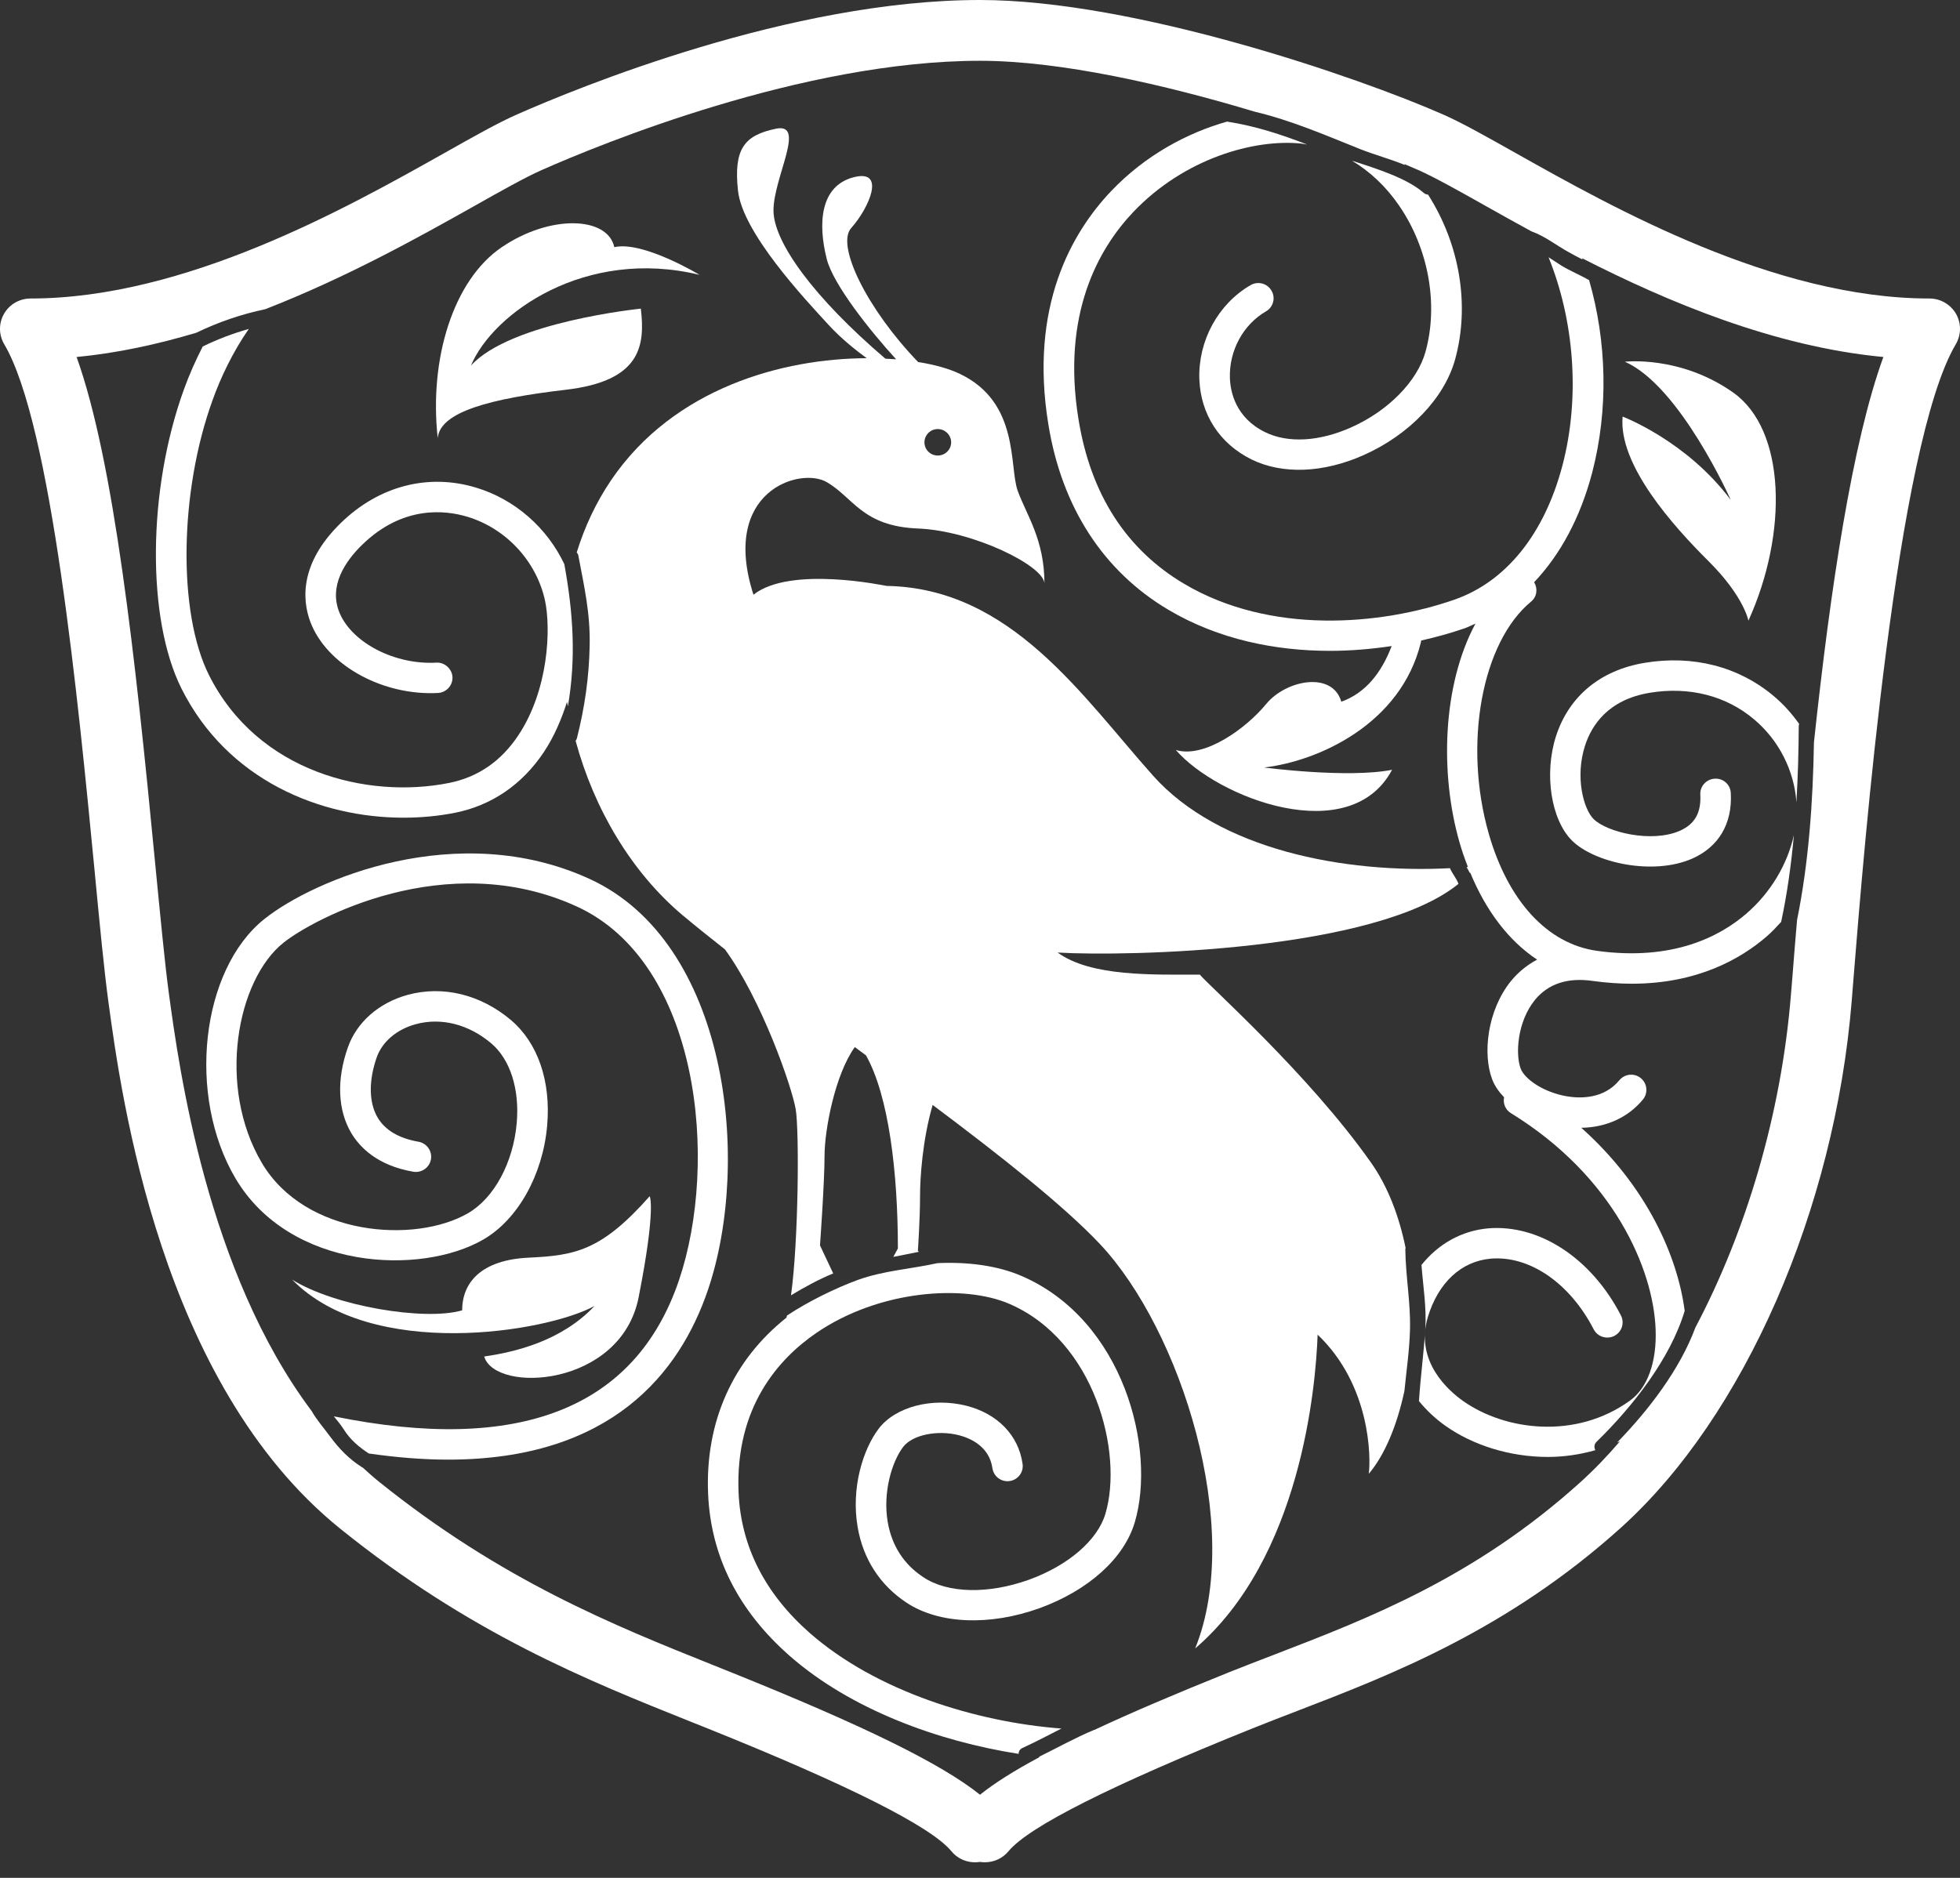
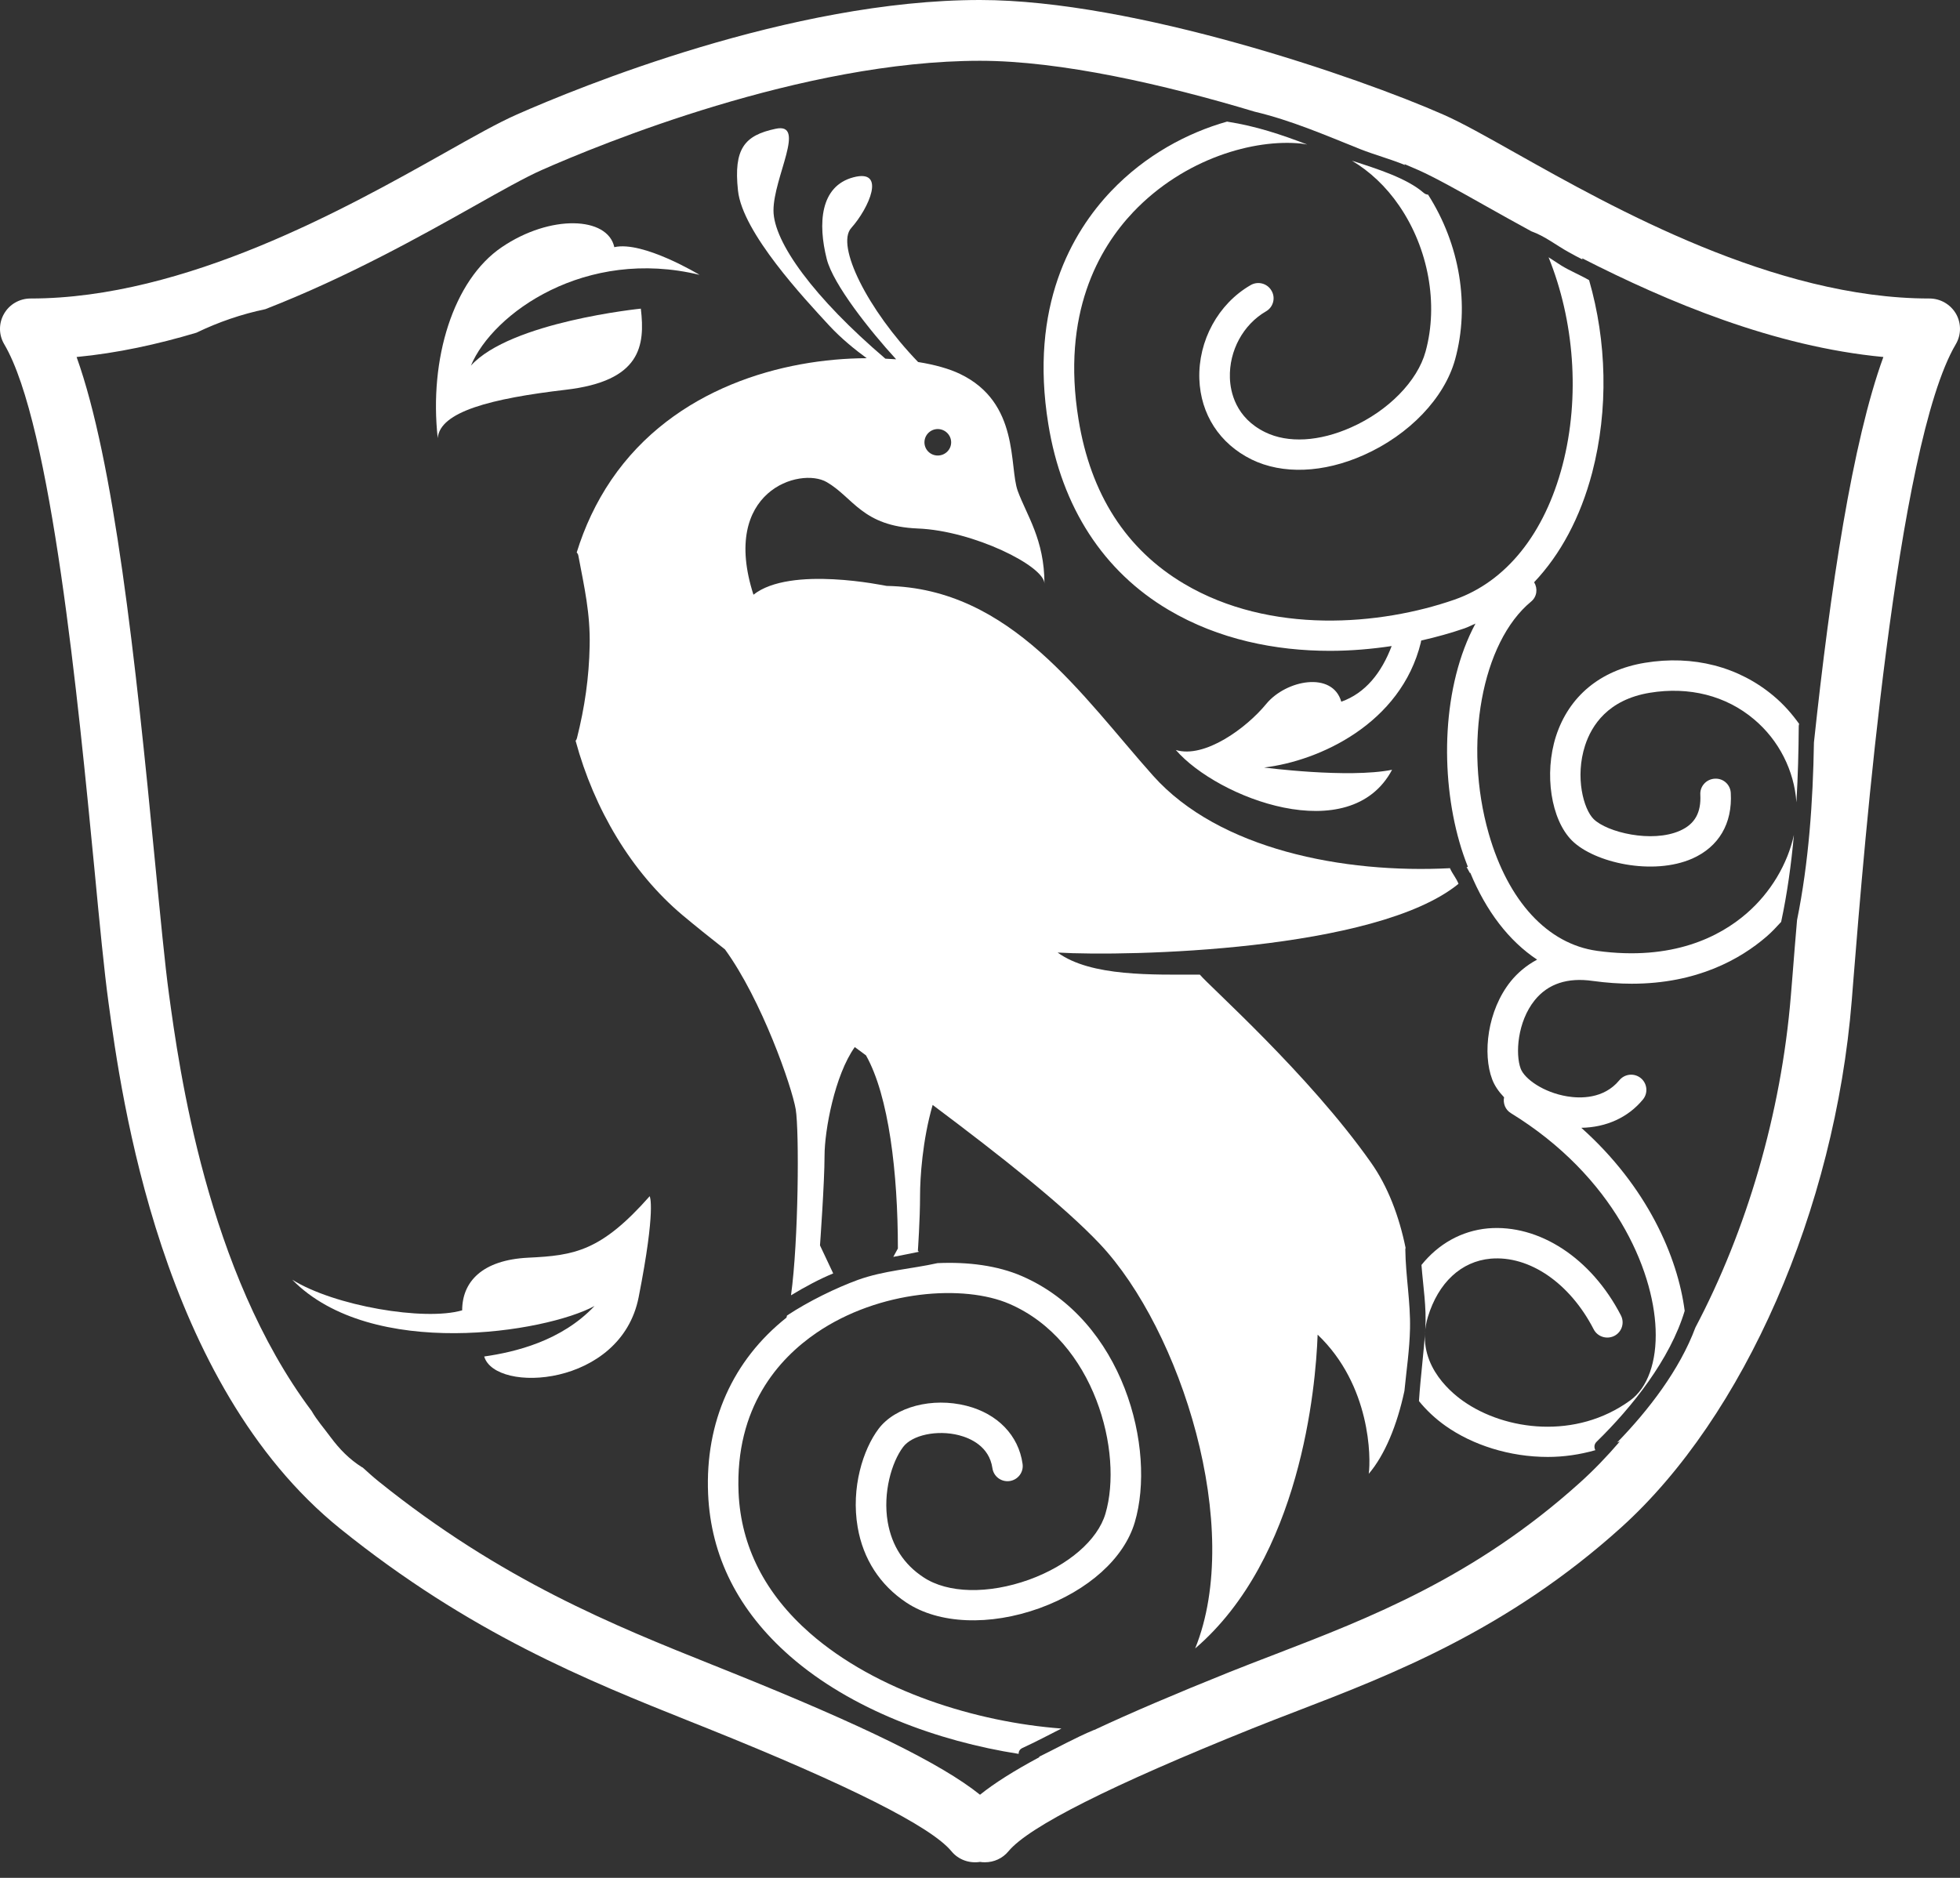
<svg xmlns="http://www.w3.org/2000/svg" fill="none" viewBox="0 0 96 92" height="92" width="96">
  <rect x="0" y="0" width="96" height="92" fill="#333333" stroke="none" />
  <path fill="white" d="M29.12 63.983C27.498 65.703 25.228 66.24 23.716 66.457C24.254 68.284 30.416 67.962 31.281 63.552C32.147 59.148 31.821 58.605 31.821 58.605C29.443 61.296 28.146 61.509 25.876 61.616C23.608 61.727 22.637 62.802 22.637 64.195C20.797 64.734 16.365 63.982 14.312 62.693C18.203 66.67 26.742 65.277 29.12 63.983Z" />
  <path fill="white" d="M27.711 19.095C31.388 18.668 31.603 16.947 31.388 15.121C31.388 15.121 25.009 15.763 23.065 17.913C24.144 15.335 28.683 12.109 34.265 13.466C34.265 13.466 31.492 11.787 30.089 12.109C29.763 10.602 26.954 10.495 24.578 12.109C22.197 13.722 21.01 17.591 21.44 21.464C21.548 20.171 24.037 19.526 27.711 19.095Z" />
-   <path fill="white" d="M85.637 30.408C87.585 26.106 87.477 21.052 84.883 19.226C82.288 17.399 79.587 17.722 79.587 17.722C82.288 18.904 84.771 24.493 84.771 24.493C82.61 21.595 79.475 20.409 79.475 20.409C79.26 22.776 81.963 25.783 83.696 27.505C85.421 29.226 85.637 30.408 85.637 30.408Z" />
-   <path fill="white" d="M27.815 34.606C28.219 32.249 28.079 30.047 27.641 27.64C26.803 25.867 25.228 24.465 23.319 23.89C20.97 23.178 18.553 23.809 16.696 25.619C14.48 27.774 14.86 29.704 15.28 30.661C16.165 32.673 18.814 34.088 21.45 33.95C21.863 33.928 22.182 33.579 22.162 33.168C22.139 32.761 21.766 32.437 21.374 32.464C19.357 32.577 17.289 31.515 16.649 30.067C16.061 28.724 16.92 27.486 17.743 26.685C19.739 24.744 21.823 24.994 22.885 25.315C24.793 25.886 26.288 27.509 26.698 29.441C26.983 30.792 26.879 33.772 25.393 36.017C24.549 37.292 23.407 38.076 21.995 38.358C18.004 39.157 12.621 37.837 10.234 33.07C8.704 30.019 8.781 24.092 10.418 19.586C10.809 18.498 11.389 17.265 12.186 16.115C11.411 16.335 10.655 16.619 9.93 16.975C9.593 17.63 9.28 18.327 9.008 19.08C7.223 24.006 7.175 30.308 8.89 33.737C11.146 38.237 15.7 40.06 19.765 40.06C20.638 40.06 21.49 39.978 22.29 39.818C24.081 39.462 25.586 38.43 26.642 36.839C27.137 36.091 27.5 35.249 27.773 34.381C27.782 34.457 27.802 34.53 27.815 34.606Z" />
  <path fill="white" d="M68.527 10.072C69.966 12.164 70.463 14.904 69.824 17.222C69.429 18.669 67.995 20.133 66.179 20.938C64.617 21.636 63.083 21.722 61.964 21.172C60.524 20.466 60.263 19.206 60.24 18.518C60.195 17.183 60.89 15.901 62.009 15.253C62.365 15.05 62.488 14.591 62.276 14.238C62.071 13.881 61.611 13.761 61.256 13.968C59.665 14.886 58.683 16.693 58.743 18.565C58.805 20.302 59.737 21.737 61.299 22.509C62.817 23.254 64.82 23.175 66.791 22.296C69.031 21.299 70.747 19.501 71.27 17.612C72.001 14.958 71.502 11.971 69.946 9.536C69.874 9.529 69.799 9.508 69.729 9.446C68.909 8.734 67.479 8.279 66.219 7.874C67.092 8.395 67.882 9.131 68.527 10.072Z" />
  <path fill="white" d="M85.543 44.754C84.251 45.875 81.938 47.093 78.224 46.584L78.222 46.582C78.222 46.582 78.222 46.582 78.216 46.582C75.8 46.246 73.867 44.152 72.918 40.841C71.664 36.458 72.576 31.465 74.992 29.473C75.281 29.236 75.329 28.836 75.141 28.525C76.428 27.166 77.405 25.357 77.984 23.157C78.793 20.05 78.695 16.709 77.834 13.727C77.39 13.467 76.905 13.277 76.464 13.004C76.257 12.874 76.054 12.737 75.848 12.604C77.095 15.682 77.408 19.426 76.534 22.78C75.653 26.152 73.772 28.492 71.241 29.377C67.611 30.64 62.225 31.103 58.002 28.604C55.16 26.921 53.417 24.209 52.825 20.545C51.983 15.375 53.817 12.17 55.507 10.387C58.017 7.749 61.446 6.798 63.734 7.034C63.833 7.045 63.928 7.067 64.027 7.08C62.746 6.59 61.523 6.18 60.12 5.961C60.118 5.96 60.109 5.958 60.104 5.956C58.154 6.507 56.101 7.6 54.42 9.366C52.499 11.389 50.405 15.011 51.347 20.783C52.002 24.845 54.042 27.99 57.237 29.88C59.689 31.332 62.477 31.886 65.142 31.886C66.177 31.886 67.193 31.796 68.163 31.651C67.665 32.962 66.879 33.957 65.696 34.378C65.264 32.872 62.996 33.305 62.02 34.486C61.05 35.672 58.996 37.173 57.591 36.743C59.645 39.11 66.129 41.582 68.183 37.713C66.023 38.142 61.915 37.602 61.915 37.602C64.616 37.282 68.617 35.456 69.593 31.475C69.595 31.444 69.6 31.415 69.611 31.38C70.361 31.211 71.078 31.009 71.737 30.782C71.923 30.716 72.091 30.625 72.268 30.55C70.631 33.596 70.534 37.942 71.48 41.245C71.601 41.676 71.744 42.079 71.898 42.474C71.881 42.475 71.855 42.475 71.833 42.477C71.889 42.577 71.942 42.679 71.997 42.774C71.999 42.768 72.004 42.761 72.013 42.756C72.792 44.646 73.913 46.103 75.287 47.014C74.73 47.311 74.308 47.693 74.005 48.065C72.836 49.511 72.618 51.645 73.085 52.874C73.2 53.185 73.406 53.483 73.669 53.758C73.61 54.053 73.73 54.369 74.001 54.533C79.053 57.641 80.976 62.179 81.091 65.111C81.156 66.714 80.701 67.99 79.844 68.611C77.191 70.54 73.725 70.089 71.671 68.644C70.933 68.124 69.288 66.685 69.937 64.518C70.45 62.837 71.569 61.793 73.013 61.664C74.903 61.501 76.885 62.85 78.056 65.122C78.244 65.49 78.696 65.635 79.068 65.448C79.435 65.261 79.581 64.813 79.392 64.445C77.94 61.631 75.379 59.967 72.879 60.18C71.575 60.301 70.45 60.944 69.623 61.972C69.702 63.014 69.876 64.049 69.811 65.093C69.738 66.279 69.577 67.454 69.5 68.642C69.861 69.084 70.288 69.494 70.808 69.861C72.126 70.791 73.93 71.378 75.812 71.378C76.588 71.378 77.37 71.266 78.139 71.047C78.074 70.919 78.07 70.76 78.204 70.631C79.938 68.938 81.803 66.594 82.515 64.221C82.175 61.587 80.684 58.138 77.452 55.253C78.675 55.231 79.744 54.749 80.47 53.866C80.731 53.55 80.684 53.079 80.366 52.819C80.045 52.558 79.578 52.605 79.312 52.926C78.55 53.848 77.39 53.817 76.764 53.713C75.603 53.523 74.671 52.86 74.482 52.353C74.218 51.653 74.314 50.061 75.173 48.998C75.821 48.199 76.772 47.879 78.014 48.058H78.015C78.688 48.15 79.33 48.194 79.923 48.194C83.12 48.194 85.245 46.989 86.529 45.88C86.786 45.658 87.015 45.411 87.24 45.165C87.537 43.776 87.734 42.344 87.865 40.905C87.554 42.333 86.727 43.731 85.543 44.754Z" />
  <path fill="white" d="M95.803 15.371C95.532 14.908 95.038 14.624 94.502 14.624C86.902 14.624 78.992 10.17 74.27 7.516C72.782 6.68 71.614 6.019 70.684 5.61C66.546 3.784 55.554 -3.8147e-06 48.001 -3.8147e-06C38.724 -3.8147e-06 28.292 4.295 25.315 5.61C24.388 6.019 23.215 6.68 21.734 7.516C17.006 10.171 9.098 14.624 1.497 14.624C0.961 14.624 0.462 14.908 0.199 15.371C-0.07 15.834 -0.066 16.405 0.208 16.866C2.521 20.778 3.836 34.417 4.624 42.565C4.88 45.257 5.104 47.582 5.312 49.096C5.94 53.72 7.859 67.789 16.659 74.889C23.023 80.021 28.767 82.323 33.837 84.351L34.656 84.678C41.584 87.463 45.602 89.487 46.599 90.694C46.95 91.122 47.489 91.298 48 91.218C48.078 91.231 48.16 91.236 48.242 91.236C48.675 91.236 49.103 91.052 49.397 90.694C50.398 89.488 54.418 87.463 61.344 84.678C62.047 84.394 62.785 84.112 63.534 83.823C68.127 82.056 73.839 79.853 79.402 74.835C85.435 69.39 89.867 59.261 90.698 49.018L90.78 47.983C91.301 41.504 92.883 21.785 95.793 16.866C96.067 16.404 96.067 15.834 95.803 15.371ZM88.846 36.373C88.799 39.266 88.593 42.242 88.019 45.074C87.942 45.971 87.867 46.87 87.8 47.75L87.716 48.776C87.241 54.583 85.533 60.313 83.04 65.037C82.269 67.109 80.746 69.087 79.209 70.669C79.252 70.651 79.297 70.636 79.339 70.618C78.714 71.35 78.064 72.023 77.392 72.629C72.239 77.278 67.039 79.282 62.456 81.047C61.686 81.342 60.942 81.629 60.219 81.918C57.589 82.975 55.4 83.908 53.602 84.751C53.602 84.751 53.594 84.751 53.588 84.751C52.664 85.136 51.782 85.631 50.88 86.073C50.895 86.075 50.909 86.078 50.922 86.08C49.663 86.755 48.698 87.365 48.001 87.927C46.103 86.404 42.289 84.536 35.782 81.918L34.957 81.587C30.084 79.636 24.561 77.423 18.541 72.574C18.274 72.36 18.018 72.128 17.76 71.892C17.755 71.89 17.749 71.89 17.742 71.89C17.101 71.484 16.636 71.004 16.189 70.405C15.868 69.966 15.523 69.583 15.262 69.125C10.132 62.284 8.774 52.35 8.275 48.698C8.076 47.242 7.859 44.941 7.598 42.28C6.621 32.116 5.58 22.595 3.752 17.49C5.745 17.301 7.716 16.868 9.62 16.3C10.694 15.78 11.827 15.392 12.996 15.147C17.005 13.585 20.576 11.585 23.206 10.107C24.563 9.341 25.734 8.684 26.532 8.331C29.371 7.075 39.315 2.978 48 2.978C51.951 2.978 57.053 4.147 61.448 5.47C63.239 5.895 64.879 6.607 66.619 7.305C67.327 7.584 68.104 7.793 68.827 8.089C68.814 8.073 68.795 8.054 68.783 8.036C69.026 8.139 69.264 8.24 69.469 8.331C70.264 8.683 71.437 9.34 72.796 10.106C73.467 10.484 74.216 10.902 75.005 11.332C75.685 11.577 76.212 12.011 76.845 12.36C77.062 12.484 77.288 12.6 77.51 12.713C77.507 12.691 77.499 12.675 77.493 12.653C81.688 14.794 86.896 16.984 92.247 17.49C90.73 21.655 89.654 28.803 88.846 36.373Z" />
  <path fill="white" d="M76.211 36.069C75.622 37.91 75.966 40.155 76.995 41.181C78.094 42.274 80.968 42.911 82.891 42.062C84.185 41.486 84.858 40.347 84.773 38.851C84.754 38.443 84.411 38.123 83.99 38.149C83.577 38.17 83.255 38.52 83.281 38.932C83.326 39.815 83.013 40.375 82.282 40.699C80.91 41.307 78.712 40.779 78.054 40.126C77.565 39.644 77.135 38.077 77.635 36.526C77.957 35.533 78.763 34.279 80.801 33.941C82.73 33.622 84.541 34.082 85.912 35.241C87.132 36.264 87.883 37.761 87.987 39.306C88.063 38.048 88.094 36.794 88.102 35.562C88.102 35.525 88.115 35.494 88.122 35.465C87.765 34.967 87.356 34.502 86.88 34.104C85.17 32.66 82.924 32.079 80.556 32.473C78.384 32.833 76.846 34.11 76.211 36.069Z" />
  <path fill="white" d="M50.042 62.514C48.86 62.004 47.421 61.815 45.921 61.883C44.616 62.172 43.293 62.246 42.02 62.704C40.942 63.099 39.603 63.75 38.547 64.45C38.536 64.48 38.529 64.525 38.52 64.554C35.897 66.635 34.531 69.66 34.683 73.189C34.815 76.249 36.165 78.922 38.692 81.136C41.675 83.748 45.942 85.309 49.892 85.925C49.89 85.814 49.937 85.702 50.08 85.636C50.727 85.339 51.354 85.006 51.989 84.684C47.832 84.372 42.928 82.86 39.679 80.018C37.471 78.082 36.29 75.763 36.175 73.127C35.998 68.933 38.151 66.555 39.99 65.298C43.077 63.19 47.225 62.919 49.44 63.879C53.632 65.691 55.027 71.177 54.144 74.158C53.763 75.452 52.327 76.693 50.402 77.392C48.401 78.11 46.419 78.065 45.23 77.273C44.27 76.642 43.682 75.731 43.481 74.57C43.234 73.135 43.673 71.638 44.231 70.895C44.673 70.301 45.906 70.041 46.969 70.314C47.516 70.456 48.45 70.849 48.608 71.926C48.665 72.334 49.041 72.617 49.453 72.559C49.861 72.5 50.146 72.122 50.085 71.717C49.89 70.322 48.86 69.259 47.342 68.873C45.662 68.444 43.847 68.92 43.032 70.001C42.279 71 41.673 72.879 42.009 74.824C42.276 76.379 43.101 77.656 44.397 78.515C45.978 79.566 48.474 79.668 50.912 78.789C53.31 77.918 55.059 76.346 55.581 74.579C56.641 71 55.042 64.678 50.042 62.514Z" />
-   <path fill="white" d="M28.868 43.056C22.401 40.094 15.351 43.105 12.947 45.025C9.832 47.517 9.148 53.693 11.535 57.732C14.193 62.223 20.606 62.507 23.682 60.722C25.365 59.743 26.588 57.559 26.799 55.15C26.992 52.974 26.344 51.088 25.023 49.972C23.537 48.719 21.693 48.271 19.97 48.739C18.561 49.123 17.465 50.085 17.036 51.321C16.48 52.901 16.543 54.389 17.203 55.506C17.617 56.202 18.476 57.099 20.241 57.405C20.647 57.472 21.036 57.205 21.107 56.799C21.177 56.395 20.905 56.008 20.5 55.936C19.538 55.769 18.864 55.37 18.497 54.752C18.067 54.025 18.05 52.955 18.449 51.809C18.718 51.038 19.431 50.431 20.359 50.178C21.607 49.837 22.951 50.179 24.056 51.111C24.987 51.895 25.455 53.356 25.309 55.018C25.139 56.96 24.204 58.694 22.928 59.435C20.336 60.941 14.949 60.568 12.826 56.975C10.615 53.237 11.596 48.011 13.886 46.184C15.287 45.062 21.828 41.476 28.243 44.407C34.274 47.16 35.223 56.937 33.251 62.736C31.116 69.009 25.424 71.239 16.351 69.389C16.519 69.597 16.693 69.801 16.836 70.027C17.146 70.523 17.574 70.892 18.066 71.209C19.468 71.411 20.762 71.51 21.951 71.51C29.948 71.51 33.293 67.25 34.669 63.212C36.826 56.885 35.659 46.159 28.868 43.056Z" />
  <path fill="white" d="M68.788 68.144C68.888 67.13 69.04 66.115 69.062 65.094C69.09 63.791 68.848 62.515 68.832 61.214C68.832 61.183 68.839 61.161 68.845 61.134C68.528 59.585 67.979 58.125 67.144 56.948C64.097 52.618 59.205 48.291 58.768 47.748C56.483 47.748 53.437 47.858 51.803 46.667C55.231 46.868 67.4 46.599 71.437 43.3C71.34 43.041 71.15 42.823 71.032 42.566C71.025 42.554 71.025 42.545 71.024 42.534C65.815 42.805 59.708 41.617 56.483 38.009C53.005 34.114 49.523 28.812 43.428 28.705C43.361 28.701 38.718 27.698 36.904 29.136C35.27 24.054 39.188 22.863 40.493 23.619C41.798 24.375 42.233 25.783 44.955 25.892C47.67 26 51.157 27.73 51.157 28.597C51.157 26.433 50.283 25.242 49.849 24.053C49.415 22.863 49.957 19.725 47.02 18.319C46.515 18.075 45.809 17.87 44.968 17.736C42.479 15.154 40.933 12.024 41.69 11.174C42.561 10.202 43.428 8.254 41.798 8.687C40.165 9.12 40.055 10.957 40.494 12.691C40.805 13.926 42.609 16.204 43.892 17.602C43.721 17.589 43.545 17.58 43.365 17.572C39.871 14.592 37.885 11.861 37.885 10.311C37.885 8.686 39.515 5.98 37.991 6.309C36.469 6.629 35.925 7.28 36.146 9.334C36.36 11.39 39.405 14.637 40.603 15.937C41.195 16.581 41.898 17.145 42.452 17.549C38.384 17.562 33.025 18.982 29.94 23.512C29.187 24.622 28.632 25.82 28.247 27.067C28.285 27.109 28.321 27.159 28.33 27.236C28.62 28.771 28.916 30.045 28.881 31.644C28.851 33.187 28.638 34.659 28.26 36.157C28.247 36.214 28.224 36.256 28.193 36.293C29.102 39.652 30.937 42.733 33.42 44.827C34.059 45.362 34.763 45.927 35.51 46.514C37.306 48.984 38.783 53.229 38.974 54.347C39.15 55.406 39.113 60.797 38.743 63.459C39.431 63.041 40.155 62.655 40.81 62.387L40.163 61.014C40.163 61.014 40.386 57.918 40.386 56.621C40.386 55.384 40.884 52.675 41.867 51.298C42.051 51.434 42.235 51.569 42.416 51.704C43.534 53.687 43.978 57.465 43.978 61.166L43.753 61.577C44.168 61.495 44.587 61.417 45.006 61.328L44.957 61.276C44.957 61.276 45.064 59.76 45.064 58.568C45.064 57.715 45.178 55.868 45.681 54.133C49.042 56.652 52.109 59.076 53.876 60.949C57.832 65.152 60.93 74.848 58.539 80.76C63.704 76.33 64.444 67.988 64.537 65.387C67.148 67.875 67.148 71.446 67.041 72.205C67.833 71.273 68.428 69.822 68.788 68.144ZM45.93 21.02C46.292 21.02 46.587 21.315 46.587 21.67C46.587 22.03 46.292 22.317 45.93 22.317C45.572 22.317 45.279 22.03 45.279 21.67C45.279 21.314 45.572 21.02 45.93 21.02Z" />
</svg>